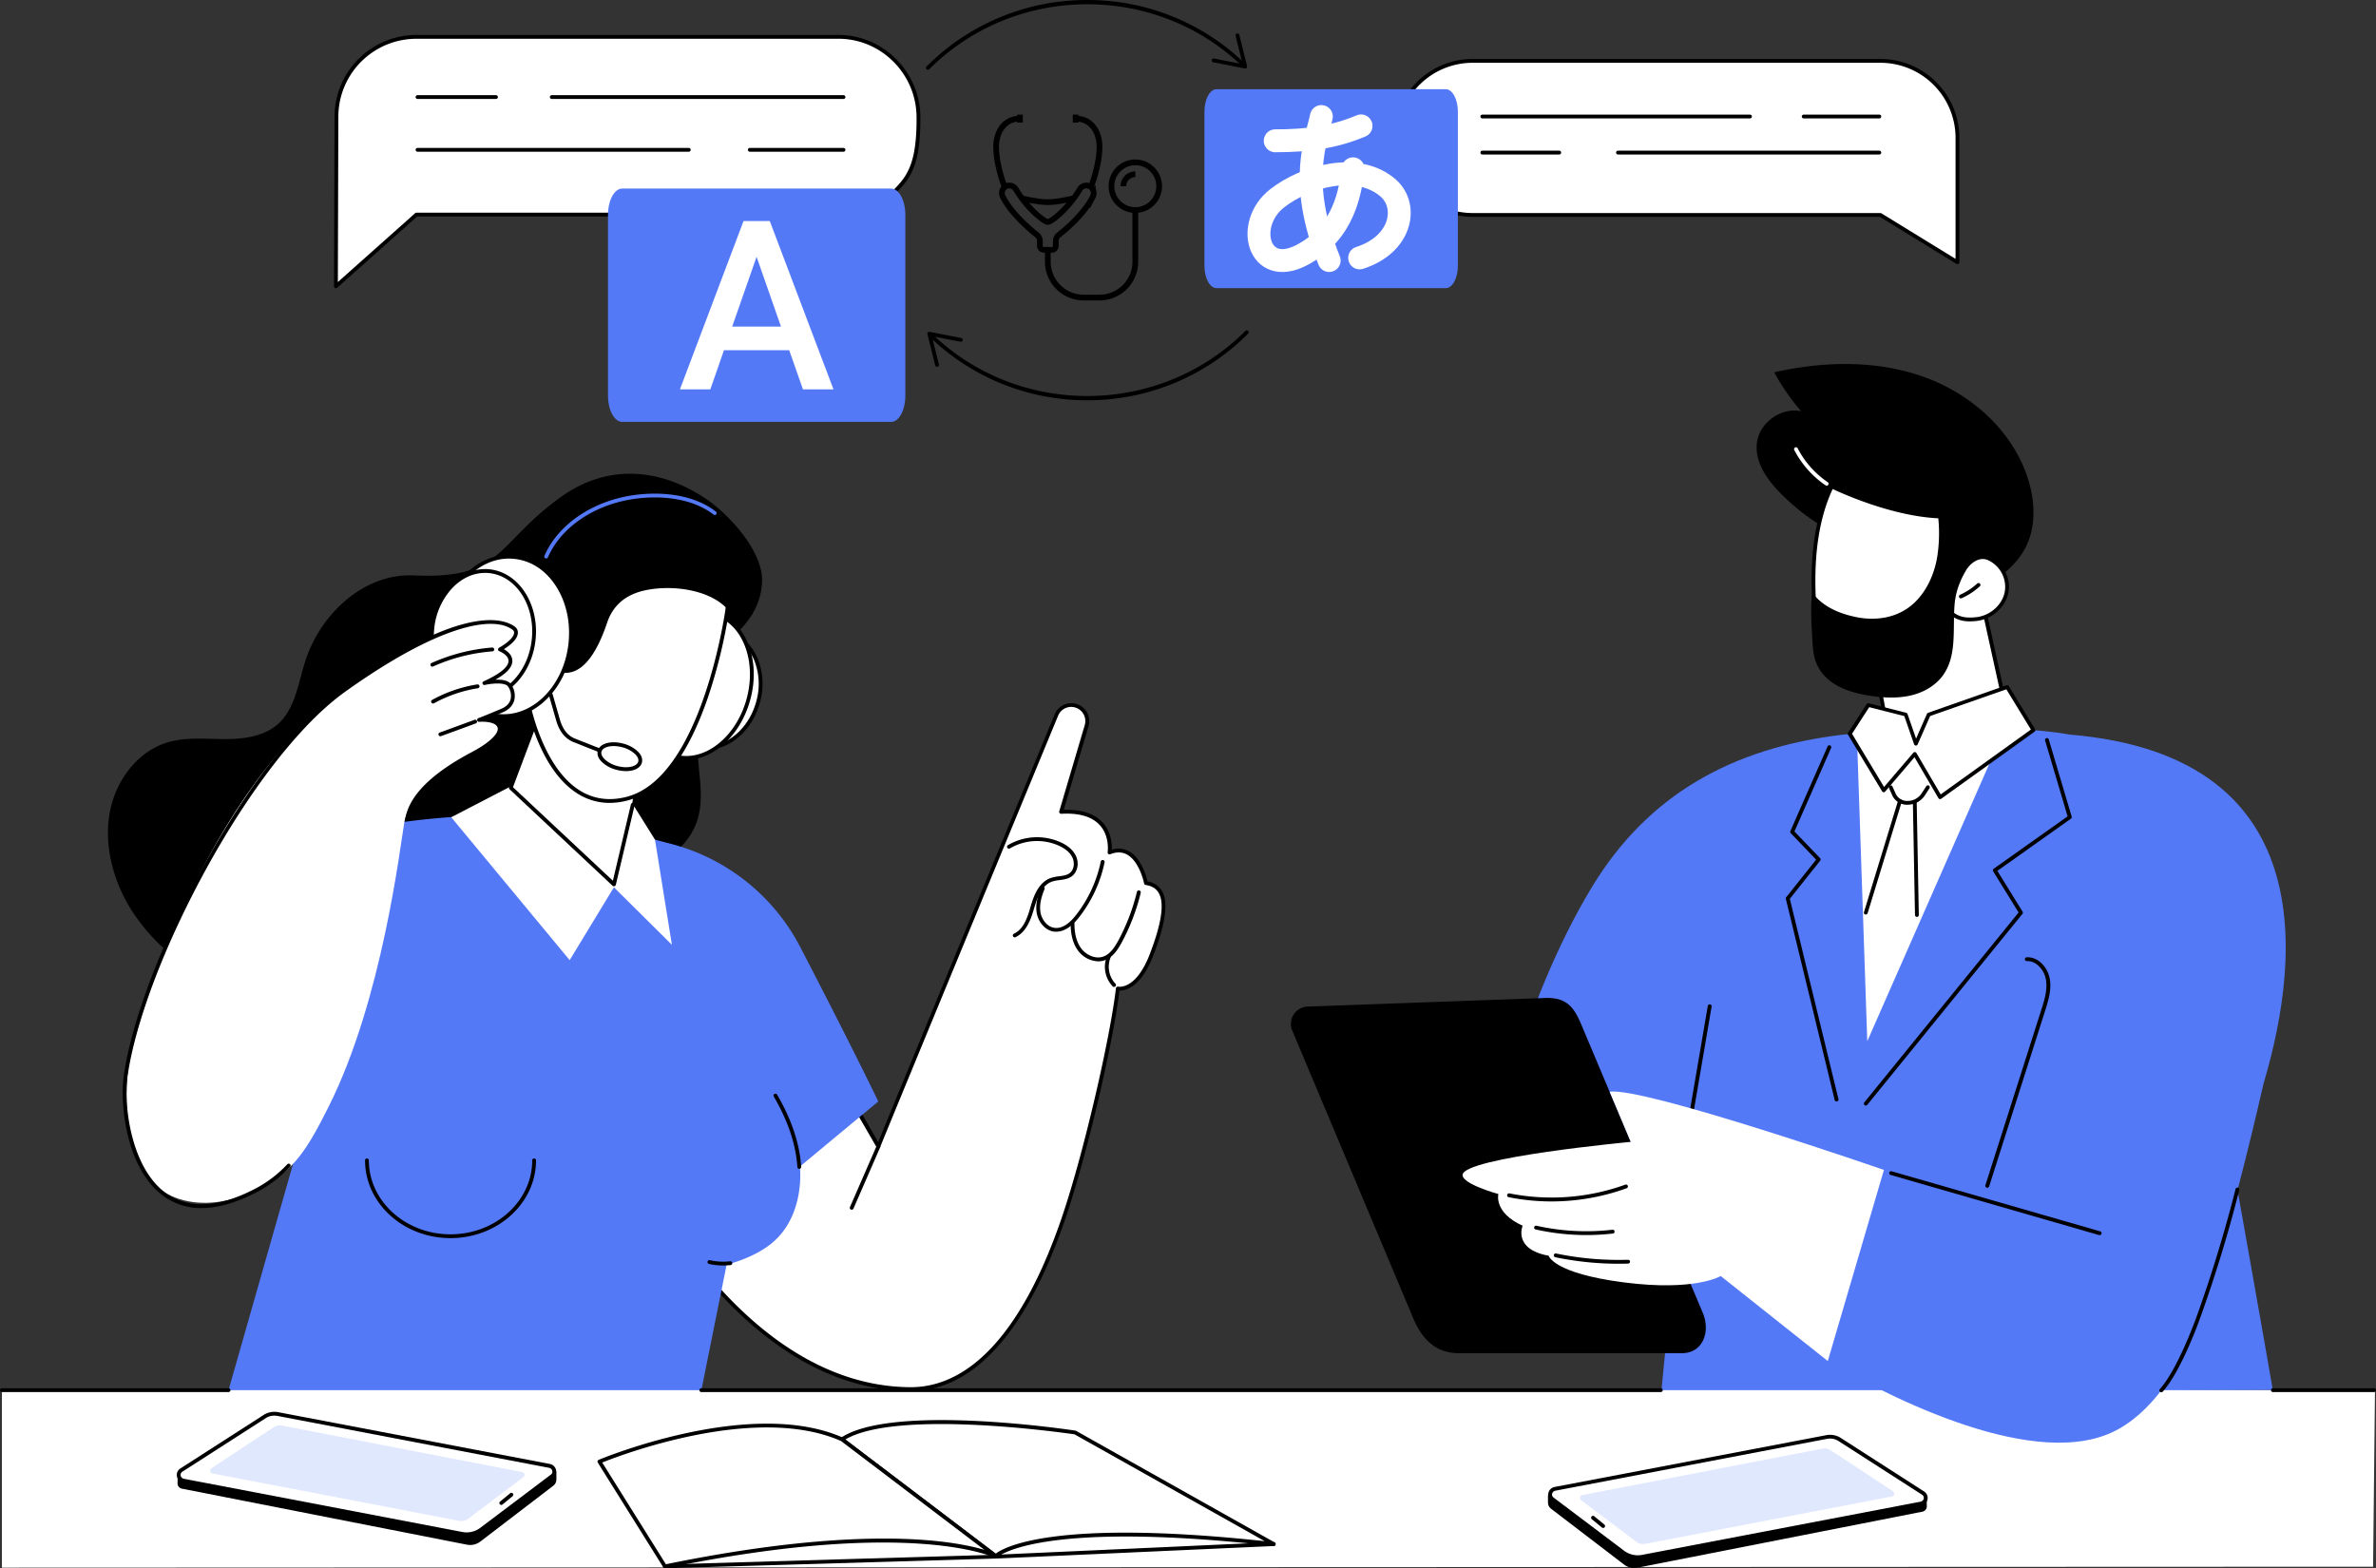
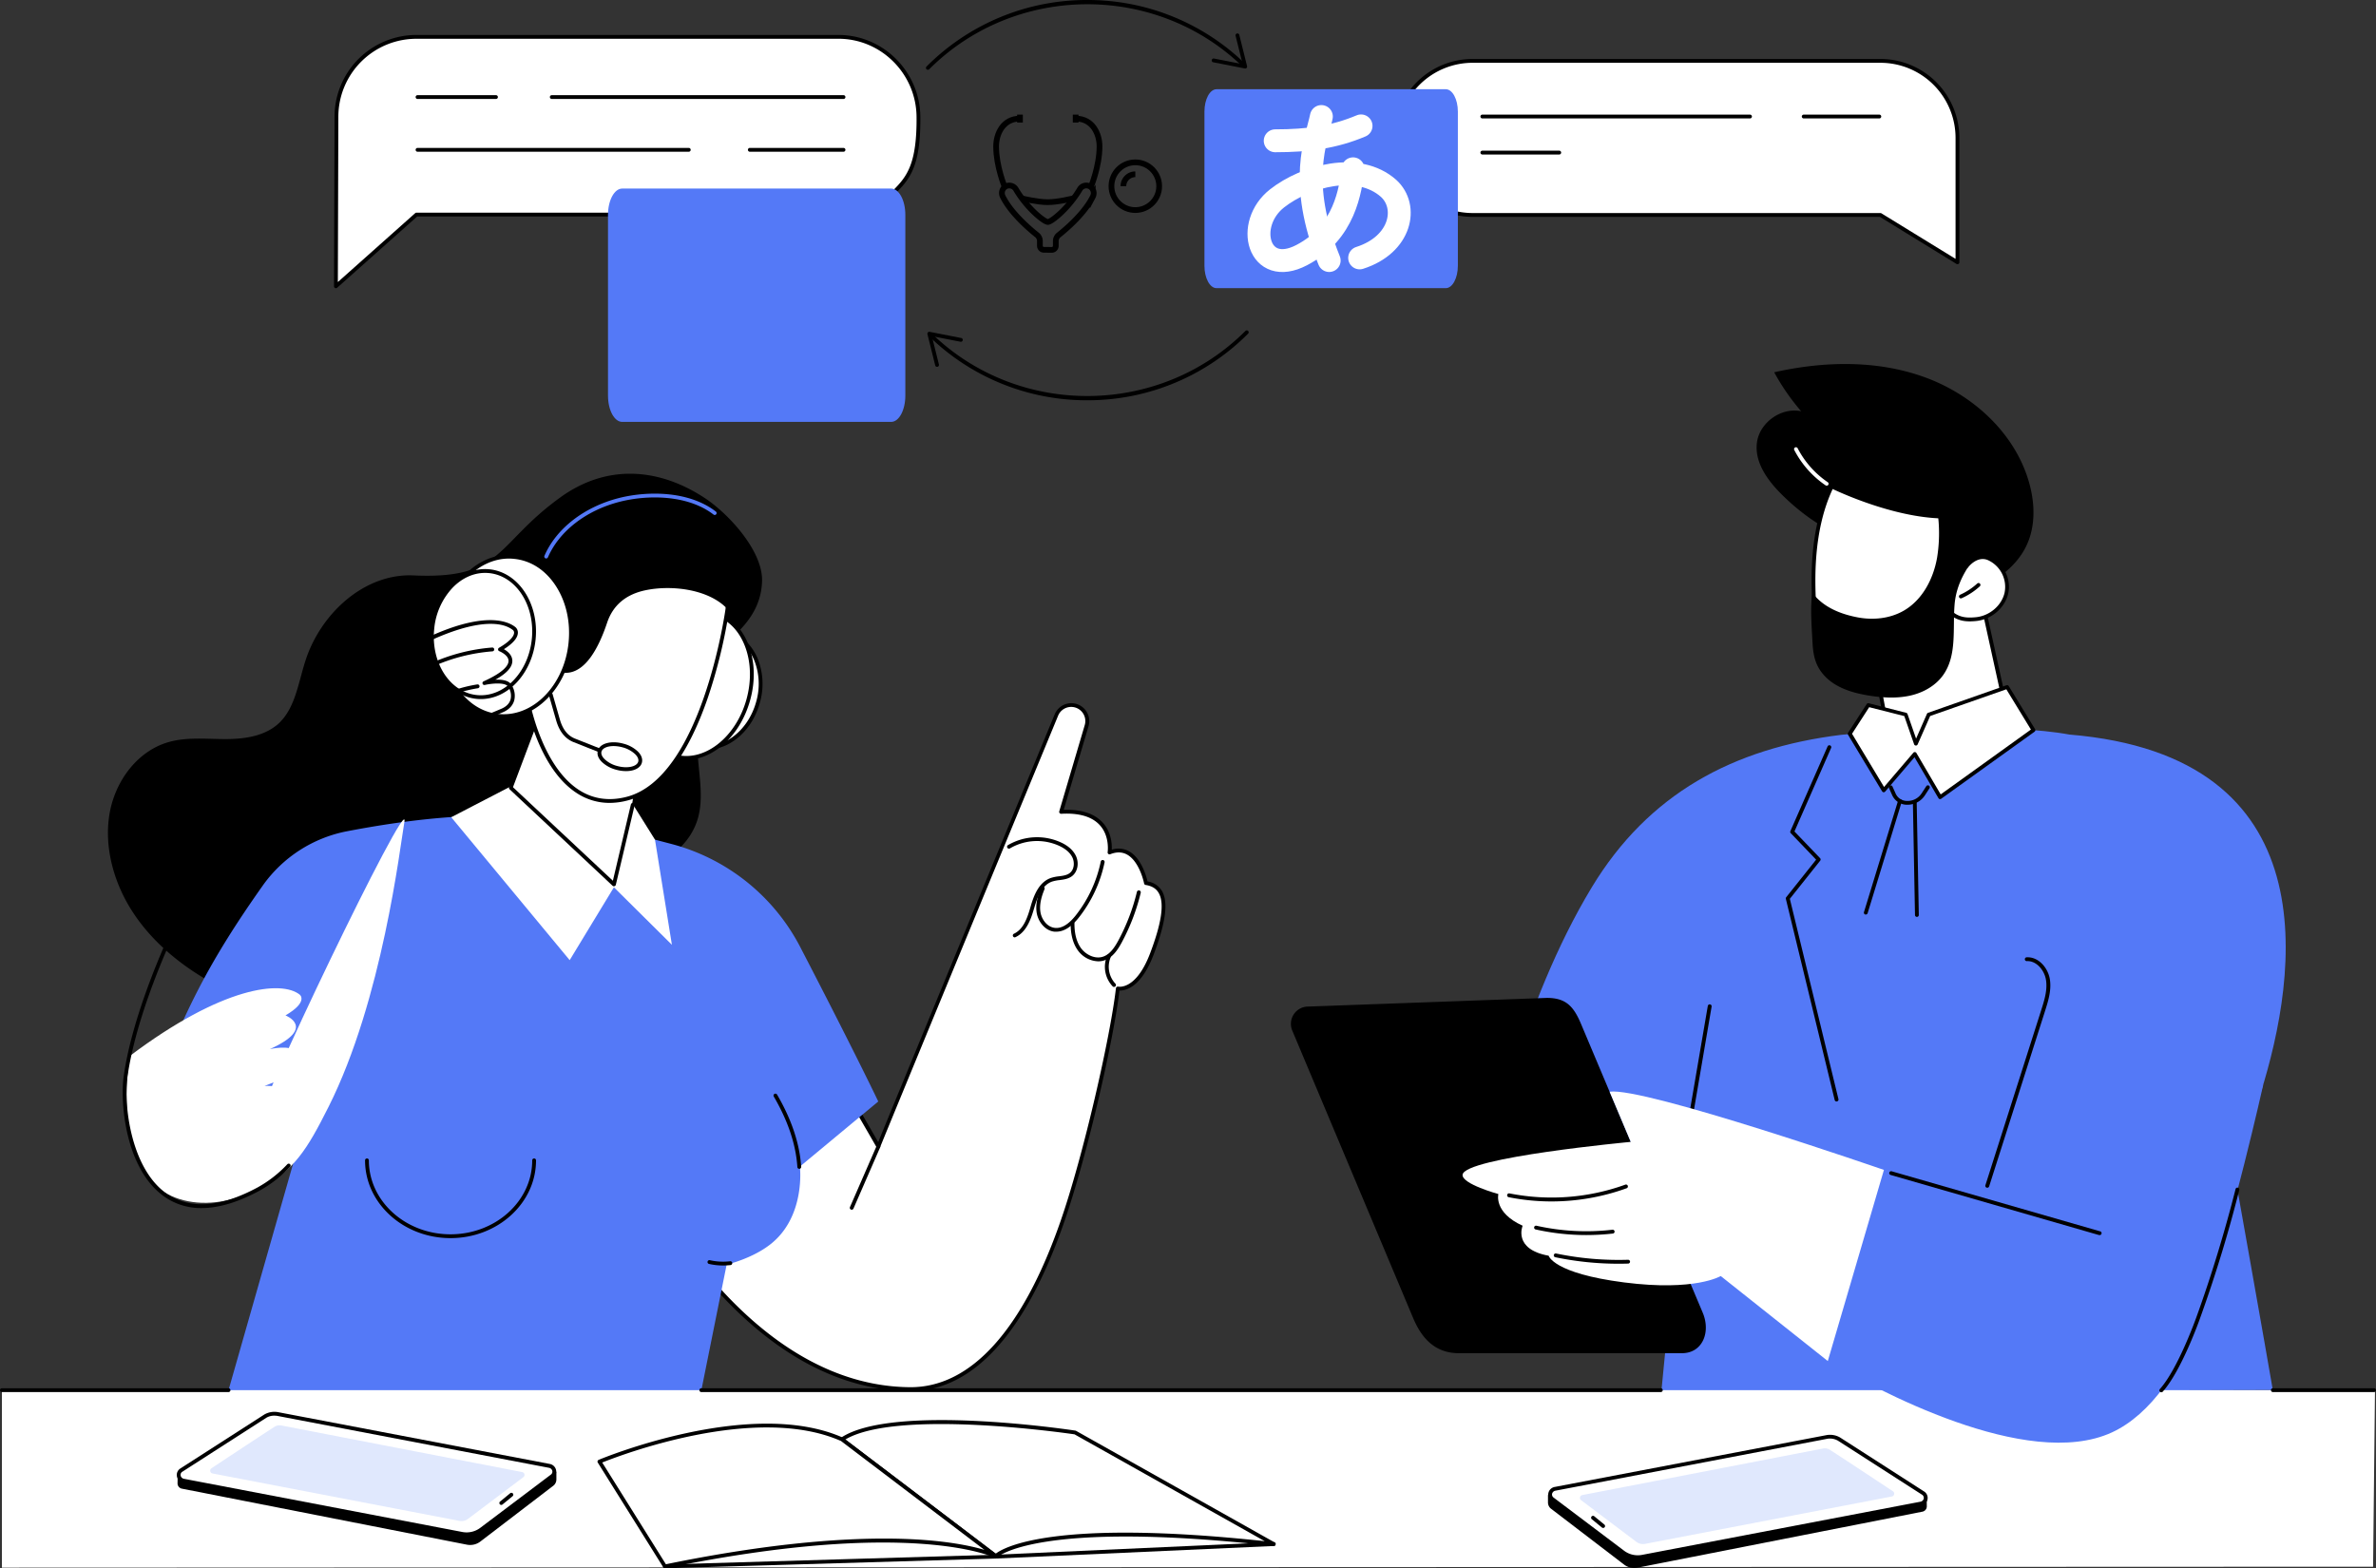
<svg xmlns="http://www.w3.org/2000/svg" viewBox="0 0 1245.56 822.23">
  <rect x="0" y="0" width="1245.56" height="822.23" fill="#333333" stroke="none" />
  <defs>
    <style>.cls-1{fill:#fff;}.cls-2{fill:#5479f7;}.cls-3{fill:#e0e8fd;}.cls-4,.cls-5{fill:none;}.cls-4{stroke:#fff;stroke-linecap:round;stroke-linejoin:round;stroke-width:12px;}.cls-5{stroke:#000;stroke-miterlimit:10;stroke-width:3px;}</style>
  </defs>
  <g id="图层_2" data-name="图层 2">
    <g id="Illustration">
      <g id="Translation_service" data-name="Translation service">
        <path class="cls-1" d="M732.24,72.3a40.39,40.39,0,0,1,40.4-40.38H985.75a40.41,40.41,0,0,1,40.4,40.38v65.21l-40.4-24.82H772.64a40.41,40.41,0,0,1-40.4-40.39Z" />
        <path d="M1026.15,138.5a1,1,0,0,1-.53-.14l-40.15-24.67H772.64a41.39,41.39,0,1,1,0-82.77H985.75a41.41,41.41,0,0,1,41.4,41.38v65.2a1,1,0,0,1-.52.88A1,1,0,0,1,1026.15,138.5ZM772.64,32.92a39.39,39.39,0,1,0,0,78.77H985.75a1.07,1.07,0,0,1,.52.14l38.88,23.89V72.3a39.4,39.4,0,0,0-39.4-39.38Z" />
        <path d="M985.19,62.09H945.55a1,1,0,0,1,0-2h39.64a1,1,0,0,1,0,2Z" />
        <path d="M917.4,62.09H777.08a1,1,0,0,1,0-2H917.4a1,1,0,0,1,0,2Z" />
-         <path d="M985.19,81h-137a1,1,0,0,1,0-2h137a1,1,0,0,1,0,2Z" />
        <path d="M817.39,81H777.08a1,1,0,0,1,0-2h40.31a1,1,0,0,1,0,2Z" />
        <path class="cls-2" d="M757.92,46.78c3.5,0,6.33,5.26,6.33,11.75v80.8c0,6.49-2.83,11.74-6.33,11.74H637.73c-3.5,0-6.33-5.25-6.33-11.74V58.53c0-6.49,2.83-11.75,6.33-11.75Z" />
        <path class="cls-1" d="M481.47,61.24a42.06,42.06,0,0,0-41.93-41.91H218.3a41.93,41.93,0,0,0-41.93,41.91l-.27,88.86,42.2-37.6H439.54a41.83,41.83,0,0,0,29.65-12.28C476.79,92.64,481.69,85.3,481.47,61.24Z" />
        <path d="M176.1,151.1a1,1,0,0,1-.41-.09,1,1,0,0,1-.59-.91l.27-88.86A42.92,42.92,0,0,1,218.3,18.33H439.54c23.46,0,42.72,19.24,42.93,42.9.23,25-5.06,32.2-12.57,39.7a42.7,42.7,0,0,1-30.36,12.57H218.69l-41.93,37.35A1,1,0,0,1,176.1,151.1ZM218.3,20.33a40.92,40.92,0,0,0-40.93,40.91l-.26,86.63,40.53-36.11a1,1,0,0,1,.66-.26H439.54a40.66,40.66,0,0,0,28.94-12c7.16-7.14,12.22-14.07,12-38.26-.2-22.57-18.57-40.92-40.93-40.92Z" />
        <path d="M260,51.89H218.89a1,1,0,0,1,0-2H260a1,1,0,0,1,0,2Z" />
        <path d="M442.19,51.89H289.26a1,1,0,0,1,0-2H442.19a1,1,0,0,1,0,2Z" />
        <path d="M361.07,79.55H218.89a1,1,0,0,1,0-2H361.07a1,1,0,0,1,0,2Z" />
        <path d="M442.19,79.55H393.08a1,1,0,0,1,0-2h49.11a1,1,0,0,1,0,2Z" />
        <path class="cls-2" d="M467.17,98.86c4.11,0,7.43,6.16,7.43,13.77v94.79c0,7.61-3.32,13.77-7.43,13.77h-141c-4.11,0-7.44-6.16-7.44-13.77V112.63c0-7.61,3.33-13.77,7.44-13.77Z" />
-         <path class="cls-1" d="M413.72,183.6H379.53l-7.16,20.55H356.43l33.34-88.25h13.77l33.4,88.25h-16Zm-29.89-12.36h25.59l-12.8-36.61Z" />
        <path d="M486.42,36.59a1,1,0,0,1-.71-.29,1,1,0,0,1,0-1.41A118.48,118.48,0,0,1,568.84,0H570a118.43,118.43,0,0,1,82.5,33.19,1,1,0,1,1-1.38,1.44c-45.64-43.84-119.2-43.09-164,1.67A1,1,0,0,1,486.42,36.59Z" />
        <path d="M635.24,31.48a1,1,0,0,1,1.18-.79l15,2.93-3.69-14.84a1,1,0,1,1,1.94-.49l4.07,16.38a1,1,0,0,1-.24.93,1,1,0,0,1-.92.29L636,32.65a1,1,0,0,1-.49-.25A1,1,0,0,1,635.24,31.48Z" />
        <path d="M569.94,209.86a118.45,118.45,0,0,1-82.5-33.19,1,1,0,1,1,1.39-1.44c45.64,43.84,119.2,43.09,164-1.67a1,1,0,1,1,1.41,1.41,118.44,118.44,0,0,1-83.12,34.88Z" />
        <path d="M504.68,178.38a1,1,0,0,1-1.17.79l-15-2.93,3.69,14.84a1,1,0,0,1-.72,1.22,1,1,0,0,1-1.22-.73l-4.07-16.37a1,1,0,0,1,.25-.93,1,1,0,0,1,.92-.3l16.55,3.24a1,1,0,0,1,.5.25A1,1,0,0,1,504.68,178.38Z" />
        <path d="M399.49,304.66c.47-15.85-17.67-35.45-30.15-43.63-24-15.75-51.17-17.85-75.47-.35-34.38,24.75-29.88,43.16-77.15,41-25-1.15-47.7,18.93-56.15,43.36-4,11.66-5.39,25.27-13.91,33.68-7.2,7.09-17.91,8.72-28,8.76S98.24,386.3,88.6,389c-16.38,4.54-28.36,20.37-31.24,38S59.9,463.62,70,478.81s24.37,26.89,39.77,35.67c21.31,12.14,46.42,19.1,68.93,12.34,33.73-10.14,53.51-47.77,86.59-59.81,22.19-8.08,47.51-3.53,70.1-10.43C349,452.41,362.11,443,366,428.49c2.74-10.19.6-21.26-.17-32a120.86,120.86,0,0,1,7.43-51.12C376.28,337.43,398.79,328.43,399.49,304.66Z" />
        <path class="cls-1" d="M556.94,640.46c-19.67,56.71-46.82,88.1-80,87.82-99.32-.84-154.07-137.59-154.07-137.59l88.46-74.27s47.79,82.06,49.13,84.67c3.4-8.58,93.35-226.33,93.35-226.33a8.41,8.41,0,0,1,15.81,5.66l-13.35,45.2c29-1.56,25.4,21.31,25.4,21.31,14.79-5.93,19,16.05,19,16.05,11.65,1.82,11.8,14.33,3.07,37.26-7.85,20.64-17.82,18-17.82,18C583.2,543,569.25,605,556.94,640.46Z" />
        <path d="M477.4,729.28H477c-51.72-.44-91.12-38-115.08-69.51A332.8,332.8,0,0,1,322,591.06a1,1,0,0,1,.28-1.13l88.46-74.28a1,1,0,0,1,.82-.22,1,1,0,0,1,.69.49c1.8,3.09,41.11,70.58,48.13,82.87,9.44-23.16,91.7-222.32,92.57-224.41a9.41,9.41,0,0,1,17.69,6.32l-13,43.86c9.32-.24,16.19,2,20.48,6.77,4.49,5,4.83,11.24,4.7,14.14a11.35,11.35,0,0,1,8.93.78c6.55,3.57,9.19,13.19,9.81,15.86a10.68,10.68,0,0,1,7.57,5c3.43,5.91,2,16.54-4.4,33.45-6.64,17.43-14.92,18.86-17.88,18.75-3.13,26.27-16.91,86.7-29,121.43l-.95-.32.95.32C537.8,698.69,510,729.28,477.4,729.28ZM324.09,591A332.77,332.77,0,0,0,363.5,658.6c23.68,31.09,62.58,68.25,113.47,68.68h.43c31.64,0,58.81-30.12,78.6-87.15,12-34.46,26.16-96.92,29-122a1,1,0,0,1,.43-.71,1,1,0,0,1,.82-.14c.08,0,9.25,2,16.63-17.39,6.12-16.08,7.61-26.46,4.54-31.73-1.34-2.31-3.58-3.68-6.83-4.19a1,1,0,0,1-.83-.8c0-.11-2.31-11.55-9-15.17-2.56-1.39-5.49-1.44-8.73-.15a1,1,0,0,1-1-.14,1,1,0,0,1-.37-.94c0-.08,1.22-8.27-4.08-14.12-4.08-4.51-10.9-6.54-20.28-6a1.05,1.05,0,0,1-.83-.38,1,1,0,0,1-.18-.91l13.35-45.19a7.41,7.41,0,0,0-13.93-5c-.89,2.17-90,217.84-93.34,226.31a1,1,0,0,1-1.82.09c-1.23-2.4-43-74.12-48.51-83.6Z" />
        <path d="M531.93,491.44a1,1,0,0,1-.42-1.9c4.91-2.27,7-8,8.77-14.23s4.5-12.84,10.56-15a21.18,21.18,0,0,1,4.34-.89c2.14-.28,4.16-.55,5.67-1.75,2.39-1.89,2.54-5.65,1.3-8.18s-3.63-4.56-7.15-6.15a28.06,28.06,0,0,0-25.48,1.4,1,1,0,1,1-1-1.72,30.09,30.09,0,0,1,27.32-1.5c4,1.78,6.7,4.17,8.12,7.09,1.85,3.77,1,8.34-1.85,10.63-1.94,1.54-4.34,1.86-6.65,2.17a19.78,19.78,0,0,0-3.94.78c-5.21,1.83-7.62,7.92-9.3,13.64-1.48,5-3.71,12.64-9.85,15.48A1.06,1.06,0,0,1,531.93,491.44Z" />
        <path d="M553.77,488.46a8.71,8.71,0,0,1-1,0c-5.06-.56-8.5-5.32-9.28-9.74-.88-5,.85-10,2.23-13.34a1,1,0,1,1,1.85.77c-1.28,3.11-2.9,7.77-2.11,12.23.65,3.68,3.44,7.64,7.53,8.09,3.54.4,7.27-1.86,11.06-6.7a67.78,67.78,0,0,0,13-28.07,1,1,0,0,1,2,.4A69.64,69.64,0,0,1,565.6,481C561.69,485.94,557.72,488.46,553.77,488.46Z" />
        <path d="M575.67,504a13.75,13.75,0,0,1-10.59-5.69c-2.59-3.57-3.88-8.42-3.82-14.42a1,1,0,0,1,1-1h0a1,1,0,0,1,1,1c-.06,5.56,1.1,10,3.44,13.22s7.17,5.93,11.57,4.44c3.7-1.25,6.12-5,8-8.48A106.36,106.36,0,0,0,596,467.6a1,1,0,0,1,2,.47,108.36,108.36,0,0,1-9.94,26c-2.07,3.83-4.76,7.95-9.12,9.43A10.18,10.18,0,0,1,575.67,504Z" />
        <path d="M584,517.42a1,1,0,0,1-.72-.3,14.89,14.89,0,0,1-2.8-16.23,1,1,0,0,1,1.82.83,13,13,0,0,0,2.42,14,1,1,0,0,1-.72,1.7Z" />
        <path d="M446.49,634.23a1,1,0,0,1-.4-.08,1,1,0,0,1-.51-1.32l14-32.14a1,1,0,0,1,1.31-.52,1,1,0,0,1,.52,1.32l-14,32.14A1,1,0,0,1,446.49,634.23Z" />
        <path class="cls-2" d="M419.33,611.6l41.08-34.11s-11.72-24.72-40.86-80.9a106.72,106.72,0,0,0-67.61-54.13c-48.26-12.67-87.26-22.5-169.83-6.69a70.49,70.49,0,0,0-44.4,28.56c-28,39.65-46.35,72.78-64.08,131.58l80.58,12.24L116,742.14H365L380.93,663s13.62-3.1,23.39-11C422.44,637.34,419.33,611.6,419.33,611.6Z" />
        <path d="M379,663.47a32.56,32.56,0,0,1-7.33-.83,1,1,0,0,1,.46-1.95,31.11,31.11,0,0,0,10.62.56,1,1,0,1,1,.23,2A35.68,35.68,0,0,1,379,663.47Z" />
        <path d="M419,612.78a1,1,0,0,1-1-.94c-.76-11.78-4.93-24.23-12.39-37a1,1,0,0,1,1.73-1c7.61,13,11.87,25.79,12.66,37.88a1,1,0,0,1-.94,1.07Z" />
        <path d="M236.17,649.12c-24.7,0-44.8-18.29-44.8-40.77a1,1,0,0,1,2,0c0,21.38,19.2,38.77,42.8,38.77S279,629.73,279,608.35a1,1,0,0,1,2,0C281,630.83,260.87,649.12,236.17,649.12Z" />
        <path class="cls-1" d="M287.69,362.85l-27.49,73s41.21,37.49,49.59,32.14c5.19-3.31,14.51-3.17,14.51-3.17L332,417.71Z" />
        <polygon class="cls-1" points="267.79 412.26 323.71 456.76 332.05 422.14 343.36 440.22 352.23 495.34 321.83 465.19 298.64 503.39 236.55 428.46 267.79 412.26" />
        <path d="M321.83,464.66a1,1,0,0,1-.69-.27l-54-50.59a1,1,0,1,1,1.37-1.46l52.78,49.41,9.44-40a1,1,0,0,1,1.95.46l-9.84,41.65a1,1,0,0,1-.68.73A1.55,1.55,0,0,1,321.83,464.66Z" />
        <ellipse class="cls-1" cx="373.46" cy="361.68" rx="30.74" ry="24.79" transform="translate(-74.3 625.87) rotate(-74.62)" />
        <path d="M370.67,393a21.32,21.32,0,0,1-5.63-.76c-6.68-1.84-12.07-6.77-15.16-13.89a35.57,35.57,0,0,1-1.29-23.55c4.64-16.87,19.58-27.54,33.28-23.77,6.68,1.84,12.07,6.78,15.17,13.9a35.54,35.54,0,0,1,1.28,23.54C394.32,383.1,382.62,393,370.67,393Zm5.56-60.73c-11.07,0-22,9.36-25.71,23.06a33.54,33.54,0,0,0,1.19,22.22c2.85,6.56,7.77,11.09,13.86,12.76,12.66,3.48,26.48-6.55,30.83-22.37a33.64,33.64,0,0,0-1.19-22.21c-2.86-6.56-7.78-11.09-13.87-12.77A19.47,19.47,0,0,0,376.23,332.31Zm-26.68,22.8h0Z" />
        <ellipse class="cls-1" cx="364.03" cy="359.09" rx="38.85" ry="29.29" transform="translate(-78.72 614.88) rotate(-74.63)" />
        <path d="M359.74,398.36a23.47,23.47,0,0,1-6.28-.85c-7.85-2.16-14.11-8.21-17.61-17.05s-3.84-19.19-1-29.4,8.46-19,15.91-24.75,16-7.81,23.86-5.65,14.11,8.22,17.62,17.06,3.83,19.18,1,29.39-8.46,19-15.91,24.75C371.76,396.14,365.69,398.36,359.74,398.36Zm8.59-76.54c-5.52,0-11.18,2.07-16.38,6.08-7.11,5.48-12.5,13.89-15.2,23.69s-2.35,19.79,1,28.13,9.05,13.88,16.28,15.87,15.09.1,22.11-5.32,12.51-13.89,15.2-23.69,2.36-19.78-.95-28.13-9.06-13.87-16.29-15.86A21.44,21.44,0,0,0,368.33,321.82Zm-32.54,29.5h0Z" />
        <path class="cls-1" d="M381.36,317.89c-10-10-29.26-12.31-43.11-9.43-8.82,1.83-17.23,6.67-20.91,17.64-12.93,38.47-29,22.22-29,22.22s-3.24-35-24.09-19.63c-14.34,10.6-10,27.77-2.13,35.5,5.9,5.78,14.63,3.7,14.63,3.7s10.94,61.11,51.8,50.9,52.85-99.62,52.85-99.62Z" />
        <path d="M319.6,420.94a31.17,31.17,0,0,1-17.23-5.13c-18.55-12-25.27-40.94-26.45-46.76-2.59.38-9.47.82-14.54-4.14a26.46,26.46,0,0,1-7.54-20c.47-6.78,3.85-12.68,9.78-17.06,5.4-4,10.2-5.08,14.29-3.25,8.85,4,11,20.39,11.34,23.21,1,.85,4.77,3.76,9.55,2.63,6.6-1.55,12.68-10.09,17.59-24.69,3.31-9.84,10.59-16,21.65-18.3,14.1-2.93,33.74-.53,44,9.7a1,1,0,0,1,.29.71v1.28a.57.57,0,0,1,0,.13,274,274,0,0,1-11.14,46.18c-10.87,31.7-25.16,50-42.45,54.28A37.57,37.57,0,0,1,319.6,420.94Zm-42.89-54.05a1,1,0,0,1,.55.16,1,1,0,0,1,.44.66c.06.34,6.26,33.8,25.76,46.42,7.31,4.74,15.66,6,24.81,3.69,39.3-9.81,51.7-95.9,52.09-98.72v-.79c-9.86-9.49-28.48-11.66-41.91-8.87-10.32,2.14-17.1,7.86-20.17,17-5.21,15.53-11.62,24.27-19,26-6.66,1.55-11.44-3.19-11.64-3.39a1,1,0,0,1-.29-.61c0-.19-1.78-18.19-10.21-22-3.38-1.51-7.51-.49-12.28,3-5.45,4-8.55,9.41-9,15.59a24.43,24.43,0,0,0,6.95,18.4c5.42,5.31,13.62,3.45,13.7,3.43A.9.9,0,0,1,276.71,366.89Z" />
        <path d="M279.09,361.93a1,1,0,0,1-1-.93,26.11,26.11,0,0,0-8.28-17.1,1,1,0,1,1,1.35-1.47,28.14,28.14,0,0,1,8.93,18.42,1,1,0,0,1-.93,1.07Z" />
        <ellipse class="cls-1" cx="265.43" cy="333.65" rx="41.88" ry="33.77" transform="translate(-92.83 564.79) rotate(-84.33)" />
        <path d="M264,376.46c-.93,0-1.87,0-2.82-.14-9.28-.92-17.55-6.25-23.29-15s-8.2-19.74-7.07-31.09c2.34-23.53,19.77-41.13,38.84-39.23,9.28.92,17.56,6.25,23.29,15s8.2,19.73,7.08,31.09C297.81,359.45,282,376.46,264,376.46Zm2.84-83.61c-16.93,0-31.91,16.23-34,37.56-1.08,10.91,1.31,21.49,6.76,29.8s13.14,13.26,21.81,14.12c18,1.78,34.43-15,36.65-37.44,1.09-10.9-1.31-21.48-6.75-29.8S278.14,293.84,269.47,293A25.68,25.68,0,0,0,266.85,292.85Z" />
        <ellipse class="cls-1" cx="253.2" cy="332.44" rx="33.13" ry="26.72" transform="translate(-102.64 551.53) rotate(-84.33)" />
        <path d="M252.08,366.51a21.18,21.18,0,0,1-2.25-.11c-15.21-1.51-26.07-18-24.21-36.7A38.32,38.32,0,0,1,236,306.56c5.85-5.95,13.16-8.83,20.57-8.09,15.21,1.51,26.07,18,24.21,36.71C279,353,266.39,366.51,252.08,366.51Zm2.23-66.15c-6.08,0-12,2.65-16.88,7.6a36.3,36.3,0,0,0-9.82,21.94c-1.75,17.63,8.3,33.11,22.42,34.51s27-11.8,28.77-29.43-8.31-33.11-22.42-34.52C255.69,300.4,255,300.36,254.31,300.36Zm25.48,34.72h0Z" />
        <path class="cls-2" d="M286.32,292.79a1.14,1.14,0,0,1-.4-.08,1,1,0,0,1-.51-1.32c6.18-14.25,20.7-25.55,38.85-30.23,14.49-3.73,36.55-4.12,51.07,7.08a1,1,0,0,1-1.22,1.58c-13.95-10.76-35.3-10.34-49.35-6.72-17.55,4.52-31.58,15.4-37.52,29.09A1,1,0,0,1,286.32,292.79Z" />
        <path d="M328.57,400.06a1,1,0,0,1-.37-.07L300.73,389.1c-4.44-1.76-7.53-5.61-9.19-11.45l-3.81-13.29a1,1,0,1,1,1.92-.56l3.81,13.3c1.5,5.28,4.12,8.6,8,10.14l27.47,10.89a1,1,0,0,1-.37,1.93Z" />
        <path class="cls-1" d="M335.51,399.62c-.89,3.25-6.35,4.58-12.2,3s-9.85-5.55-9-8.8,6.36-4.58,12.2-3S336.41,396.37,335.51,399.62Z" />
        <path d="M328.18,404.28a19.44,19.44,0,0,1-5.13-.72,17.19,17.19,0,0,1-7.44-4c-2-1.93-2.75-4-2.22-6,1.06-3.84,7-5.45,13.43-3.67a17.19,17.19,0,0,1,7.44,4c2,1.92,2.75,4.05,2.22,6C335.71,402.67,332.4,404.28,328.18,404.28Zm-6.5-13.13c-3.27,0-5.85,1.07-6.36,2.92-.33,1.2.27,2.64,1.69,4a15.1,15.1,0,0,0,6.57,3.53c5.21,1.43,10.23.39,11-2.27.33-1.21-.27-2.64-1.69-4a15.37,15.37,0,0,0-6.57-3.53A17.87,17.87,0,0,0,321.68,391.15Zm13.83,8.47h0Z" />
-         <path class="cls-1" d="M68.09,553.6S99.72,422.52,180.53,361.68c48.5-36.53,79.62-39.82,89.12-32.06,0,0,4.55,3.75-7.56,10.81,0,0,16.72,6.45-8.18,17.68,0,0,10.7-2.41,13.21,1.21s3.26,10.13-4,13.2-12,4.92-12,4.92,9-.74,10.6,3.41-5.32,9.58-12.32,13.45S215.14,413,212,430.88c-2.28,13.08-11.5,93.2-39.8,149.48-11.12,22.1-18.11,33.75-36.67,43-30.8,15.41-57.94,4.94-65.17-18.71C62.91,580.24,68.09,553.6,68.09,553.6Z" />
+         <path class="cls-1" d="M68.09,553.6c48.5-36.53,79.62-39.82,89.12-32.06,0,0,4.55,3.75-7.56,10.81,0,0,16.72,6.45-8.18,17.68,0,0,10.7-2.41,13.21,1.21s3.26,10.13-4,13.2-12,4.92-12,4.92,9-.74,10.6,3.41-5.32,9.58-12.32,13.45S215.14,413,212,430.88c-2.28,13.08-11.5,93.2-39.8,149.48-11.12,22.1-18.11,33.75-36.67,43-30.8,15.41-57.94,4.94-65.17-18.71C62.91,580.24,68.09,553.6,68.09,553.6Z" />
        <path d="M226.64,349.51a1,1,0,0,1-.91-.59,1,1,0,0,1,.5-1.32A96.28,96.28,0,0,1,258,339.49a1,1,0,0,1,.17,2,93.9,93.9,0,0,0-31.16,7.94A1,1,0,0,1,226.64,349.51Z" />
        <path d="M227,368.82a1,1,0,0,1-.48-1.87,72.46,72.46,0,0,1,23.68-8.12,1,1,0,0,1,.32,2,70.21,70.21,0,0,0-23,7.89A1.07,1.07,0,0,1,227,368.82Z" />
        <path d="M230.86,386a1,1,0,0,1-.34-1.94l18.16-6.65a1,1,0,1,1,.69,1.87l-18.17,6.66A1,1,0,0,1,230.86,386Z" />
        <path d="M105.66,633.36a33.18,33.18,0,0,1-19.34-5.88C65.74,613.2,62.93,578.3,64.81,564.57c8-58.81,65.33-168.16,115.13-203.71,64.15-45.77,85.36-36.08,90.34-32a3.82,3.82,0,0,1,1.19,3.16c-.21,2.59-2.67,5.39-7.31,8.34,1.79,1,4.34,3,4.42,6,.09,3.3-2.83,6.6-8.9,10,3.21-.14,6.78.27,8.26,2.41a10.38,10.38,0,0,1,1.61,8.52c-.54,1.88-2,4.48-6,6.17-3,1.27-5.56,2.33-7.56,3.14,2.7.38,5.68,1.38,6.67,3.9,2.22,5.69-8.19,12.17-12.77,14.69l-1.36.74c-8.51,4.62-31.11,16.89-34,33.3a1,1,0,0,1-1.16.81,1,1,0,0,1-.81-1.15c3-17.37,26.24-30,35-34.71l1.35-.74c8.32-4.58,13-9.38,11.87-12.21s-7.28-3-9.58-2.78a1,1,0,0,1-1.05-.77,1,1,0,0,1,.61-1.16c.05,0,4.86-1.86,12-4.9,2.63-1.11,4.27-2.76,4.88-4.88a8.37,8.37,0,0,0-1.33-6.83c-1.55-2.23-8.29-1.68-12.17-.8a1,1,0,0,1-1.17-.66,1,1,0,0,1,.54-1.23c10.92-4.93,13.14-8.6,13.08-10.81-.08-3.1-4.8-5-4.85-5a1,1,0,0,1-.14-1.79c6.57-3.83,7.76-6.45,7.88-7.67a1.84,1.84,0,0,0-.48-1.53c-9.65-7.88-37.83-3.6-87.88,32.12C131.66,397.78,74.79,506.4,66.79,564.85c-2,14.85,1.94,48,20.67,61,12,8.33,28.05,7.22,47.62-3.33a63.37,63.37,0,0,0,15.56-12.15,1,1,0,0,1,1.42,0,1,1,0,0,1,0,1.41A65.91,65.91,0,0,1,136,624.28C124.78,630.33,114.63,633.36,105.66,633.36Z" />
        <path class="cls-1" d="M974.82,384.46l15-1.63L980,332s11.92-59.81,60-13.17l15.27,66.53,14.13,1.78s-5.73,32.45-46,32.37C989,419.41,974.22,407.85,974.82,384.46Z" />
        <path d="M1063,387.89h-.13l-8.39-1.15a1,1,0,0,1-.84-.78L1039,319.32c-14.32-14.16-26.75-19.79-36.93-16.72C987,307.16,981.49,329.71,981,332l9.35,50.32a1,1,0,0,1-.19.78,1,1,0,0,1-.7.4l-8.85.86a1,1,0,0,1-1.09-.9,1,1,0,0,1,.89-1.09l7.77-.76L979,332.16a1.21,1.21,0,0,1,0-.38c.22-1.06,5.54-26,22.51-31.09,11-3.31,24.15,2.55,39.13,17.41a1,1,0,0,1,.27.5l14.6,66.24,7.7,1.06a1,1,0,0,1-.14,2Z" />
        <path d="M933.3,258.5c-7.08-7.17-13.57-16.46-12.27-26.45,1.38-10.55,12.77-18.63,23.18-16.46a115.67,115.67,0,0,1-14.13-20.41c26.2-5.89,54.19-6.51,79.38,2.77s47.13,29.49,54.33,55.35c3,10.76,3.33,22.67-1.47,32.76-5,10.59-15.09,18-25.72,23-13.83,6.46-29.89,9.48-44.5,5.06a41.16,41.16,0,0,1-23.81-18.87,32.8,32.8,0,0,1-3-7.27c-.51-1.83-.24-5.44-1.27-6.93-1.23-1.78-5.22-3-7.09-4.11q-4-2.37-7.8-5A116.81,116.81,0,0,1,933.3,258.5Z" />
        <path class="cls-1" d="M957.59,254.63a1,1,0,0,1-.56-.17A50.52,50.52,0,0,1,940.64,236a1,1,0,1,1,1.77-.92,48.54,48.54,0,0,0,15.75,17.74,1,1,0,0,1,.26,1.39A1,1,0,0,1,957.59,254.63Z" />
        <path class="cls-1" d="M960.25,255s34.92,17.37,63.55,15.69a44.24,44.24,0,0,1,7.08,26.18s5.1-6.84,11.52-4.23a16.39,16.39,0,0,1,9.44,18.29c-1.66,7.3-8.54,12.92-16,13.62-4.21.4-8.15.34-12.16-2.53-5.88,7.43-11.63,36.18-48.74,28.57C952.18,346,951.72,333,951,317.1S949.75,276.77,960.25,255Z" />
        <path d="M986.66,352.91a59.19,59.19,0,0,1-11.91-1.3c-23.41-4.81-24-18.44-24.73-34.23v-.24c-.57-12.83-1.76-39.54,9.34-62.53a1.06,1.06,0,0,1,.58-.52,1,1,0,0,1,.77.06c.35.17,35,17.22,63,15.58a1,1,0,0,1,.91.47,45.55,45.55,0,0,1,7.27,24.14c2.51-2.24,6.53-4.34,10.85-2.59,7.3,3,11.81,11.69,10,19.44-1.73,7.59-8.82,13.64-16.88,14.4-3.62.34-7.81.47-12-2.16a51.58,51.58,0,0,0-2.74,4.93C1016.25,337.88,1008.47,352.91,986.66,352.91Zm-25.93-96.53c-10.43,22.33-9.28,48.17-8.72,60.67v.25c.7,15.56,1.24,27.86,23.13,32.35,29.61,6.08,38.78-11.63,44.26-22.21a39.7,39.7,0,0,1,3.5-6,1,1,0,0,1,1.36-.19c3.53,2.52,7,2.77,11.49,2.35,7.21-.68,13.57-6.09,15.1-12.85a15.41,15.41,0,0,0-8.84-17.14c-5.61-2.28-10.15,3.65-10.34,3.9a1,1,0,0,1-1.13.34,1,1,0,0,1-.67-1,43,43,0,0,0-6.61-25.11C997.39,273.05,966.42,259.06,960.73,256.38Z" />
        <path d="M1027.94,313.72a1,1,0,0,1-.91-.59,1,1,0,0,1,.51-1.32,33.91,33.91,0,0,0,8.94-5.85,1,1,0,1,1,1.34,1.48,35.35,35.35,0,0,1-9.47,6.19A1,1,0,0,1,1027.94,313.72Z" />
        <path d="M973.77,323.66c8.2,1.56,17,.67,24.25-3.51,9.77-5.65,15.49-16.64,17.45-27.75a80,80,0,0,0,.85-18.1c-.2-3.8-1.68-10.37,2.08-13.17,6.74-5,22.53,16,26,20.79-9.71,10.13-18.53,20.86-19.74,34.84-1.09,12.63,1.37,26.6-5.89,37-4.08,5.85-10.77,9.52-17.73,11s-14.22,1.05-21.26-.08c-8.7-1.4-17.73-4.11-23.6-10.67-4.72-5.27-5.71-10.77-6.06-17.84s-1.28-18.38,0-25.35C956.08,318.74,965.58,322.09,973.77,323.66Z" />
        <path class="cls-2" d="M834.52,465.08c29.62-48.89,74-72.87,130.77-79.83,0,0,8.47-.83,21.3-1.67,5.37-.36,11.16,8.71,17.76,8.41s14-10,21.2-10.1c20.85-.37,43,.23,59.26,3.22C1221.18,396.4,1205,509.84,1185,573.36c-3.76,11.93-8.32,26.17-13.64,41.54,0,0,17.11,96.08,20.11,113.86l-70,.2c-32.58,2.85-155.76,2.15-186,1l-64.52-.7c2.7-26.2,7.89-84.65,7.89-84.65L781.1,605.72S796.92,527.14,834.52,465.08Z" />
        <path d="M883.09,605.56h-.17a1,1,0,0,1-.82-1.15l13.17-77a1,1,0,1,1,2,.34l-13.17,77A1,1,0,0,1,883.09,605.56Z" />
-         <polygon class="cls-1" points="1049.98 384.27 978.87 545.89 973.4 384.29 999.17 395.3 1049.98 384.27" />
        <path d="M1000.05,421.9l-.82,0a8.54,8.54,0,0,1-7.3-5l-1.69-3.79a1,1,0,0,1,1.82-.82l1.7,3.8a6.49,6.49,0,0,0,5.63,3.81,8.8,8.8,0,0,0,8-4l2.42-3.71a1,1,0,0,1,1.38-.3,1,1,0,0,1,.29,1.39l-2.41,3.71A10.81,10.81,0,0,1,1000.05,421.9Z" />
        <path d="M1004.89,480.71a1,1,0,0,1-1-1l-1.1-58.81a1,1,0,0,1,1-1,1,1,0,0,1,1,1l1.1,58.81a1,1,0,0,1-1,1Z" />
        <path d="M978.1,479.46a.92.92,0,0,1-.29,0,1,1,0,0,1-.67-1.25l17.92-58.55a1,1,0,0,1,1.91.59l-17.92,58.55A1,1,0,0,1,978.1,479.46Z" />
        <polygon class="cls-1" points="1066 382.8 1052.2 360.21 1011.1 374.64 1004.37 389.94 999.04 374.64 979.43 369.68 969.66 384.73 987.49 414.37 1003.78 395.3 1017.05 417.94 1066 382.8" />
        <path d="M1017.05,418.94a.75.75,0,0,1-.21,0,1,1,0,0,1-.65-.47L1003.63,397l-15.38,18a1,1,0,0,1-.84.35,1,1,0,0,1-.77-.49L968.8,385.24a1,1,0,0,1,0-1.06l9.77-15.05a1,1,0,0,1,1.08-.42l19.62,5a1,1,0,0,1,.7.64l4.49,12.9,5.7-13a1,1,0,0,1,.59-.54l41.1-14.43a1,1,0,0,1,1.19.42l13.79,22.58a1,1,0,0,1-.27,1.34l-48.95,35.15A1,1,0,0,1,1017.05,418.94Zm-13.27-24.64h.09a1,1,0,0,1,.77.49l12.72,21.7,47.3-34-12.89-21.11-39.93,14-6.56,14.9a1,1,0,0,1-.95.59,1,1,0,0,1-.91-.67l-5.14-14.78-18.4-4.66-9,13.93,16.79,27.91,15.39-18A1,1,0,0,1,1003.78,394.3Z" />
-         <path d="M978.1,579.6a1,1,0,0,1-.78-1.64l80.88-99.57-13.33-21.59a1,1,0,0,1,.27-1.34L1083.89,428l-11.79-39.75a1,1,0,1,1,1.92-.57l12,40.44a1,1,0,0,1-.38,1.09l-38.57,27.36,13.22,21.4a1,1,0,0,1-.08,1.16L978.88,579.23A1,1,0,0,1,978.1,579.6Z" />
        <path d="M962.79,577.48a1,1,0,0,1-1-.76l-25.6-105.47a1,1,0,0,1,.19-.86l15.68-19.69-13.3-13.88a1,1,0,0,1-.19-1.1l19.51-44.4a1,1,0,0,1,1.32-.51,1,1,0,0,1,.51,1.32L940.7,435.92l13.44,14a1,1,0,0,1,.06,1.31l-15.92,20,25.48,105a1,1,0,0,1-.73,1.21Z" />
        <polygon class="cls-1" points="1 821.89 1 728.83 1245.03 728.83 1244.03 821.39 1 821.89" />
        <path d="M1244.56,729.83H1191.5a1,1,0,0,1,0-2h53.06a1,1,0,0,1,0,2Z" />
        <path d="M870.64,729.83h-503a1,1,0,1,1,0-2h503a1,1,0,0,1,0,2Z" />
        <path d="M119.8,729.83H1a1,1,0,0,1,0-2H119.8a1,1,0,0,1,0,2Z" />
        <path class="cls-2" d="M1186.42,568.82s-15.87,71.14-31.74,117.79c-10.55,31-27.37,55.07-47.55,64.37-44.57,20.52-124.85-23.12-149-37.41l25-99.07c15.43,3.09,56.65,14.5,56.65,14.5s11-48.91,37.39-116.5Z" />
        <path d="M1041.75,622.7a1,1,0,0,1-.3-.05,1,1,0,0,1-.65-1.26l29.32-92c1.57-4.92,3.34-10.5,2.4-15.85-.84-4.84-4.93-9.91-10-9.65a1,1,0,0,1-.09-2c6.26-.31,11.1,5.5,12.12,11.3s-.84,11.67-2.47,16.8l-29.32,92A1,1,0,0,1,1041.75,622.7Z" />
        <path d="M1100.56,647.5a1.26,1.26,0,0,1-.27,0L991.1,616a1,1,0,0,1,.56-1.92l109.18,31.45a1,1,0,0,1-.28,2Z" />
        <path d="M1133,729.93a1,1,0,0,1-.67-.25,1,1,0,0,1-.07-1.42c9.44-10.55,18.89-37,19-37.3,7.89-21.75,15-45.13,20.69-67.6a1,1,0,0,1,1.94.48,708.11,708.11,0,0,1-20.75,67.8c-.39,1.09-9.68,27.11-19.38,38A1,1,0,0,1,1133,729.93Z" />
        <path d="M764.8,709.45H881.69c10.95,0,15.19-11.18,10.91-21.26L828.71,536.57c-3.86-9.08-7.93-13.39-17.79-13.39l-125.14,4.54a9.06,9.06,0,0,0-8.34,12.59l63.45,150.91C745.58,702.27,752.8,709.45,764.8,709.45Z" />
        <path class="cls-1" d="M958.18,713.57,987.6,613.36s-125.91-43.61-143.8-41l11.09,26.3s-87.46,8.16-88.17,17.26c-.38,4.85,18.77,10.09,18.77,10.09s-2.59,9.69,12.72,16.61c0,0-5.25,12.32,13.65,15.73,0,0,2.27,9.21,39.57,14S902.05,669,902.05,669Z" />
        <path d="M813.43,629.89a115.58,115.58,0,0,1-22.53-2.22,1,1,0,0,1,.39-2,113.65,113.65,0,0,0,60.76-4.59,1,1,0,0,1,1.28.61,1,1,0,0,1-.6,1.28A115.75,115.75,0,0,1,813.43,629.89Z" />
        <path d="M831.52,647.51A121.53,121.53,0,0,1,805,644.57a1,1,0,0,1-.75-1.2,1,1,0,0,1,1.19-.75,119.42,119.42,0,0,0,39.85,2.1,1,1,0,0,1,.23,2A123.27,123.27,0,0,1,831.52,647.51Z" />
        <path d="M848.43,662.55a162.9,162.9,0,0,1-33.1-3.41,1,1,0,0,1-.78-1.18,1,1,0,0,1,1.19-.78,161,161,0,0,0,37.74,3.29,1,1,0,1,1,.06,2C851.84,662.52,850.14,662.55,848.43,662.55Z" />
        <path d="M812.79,783.4a.75.75,0,0,0-.77.72v3.64a3.72,3.72,0,0,0,1.63,3l38,29.07a8.37,8.37,0,0,0,6.74,1.58l149.3-29.35a2.34,2.34,0,0,0,2-2.29l-.07-4.8Z" />
        <path d="M856.71,822.07a8.76,8.76,0,0,1-5.39-1.84l-38-29.07a4.19,4.19,0,0,1-1.83-3.41v-3.63a1.2,1.2,0,0,1,.36-.85,1.29,1.29,0,0,1,.91-.37h0l197.25,1.57.07,5.3a2.84,2.84,0,0,1-2.35,2.78L858.46,821.9A9.43,9.43,0,0,1,856.71,822.07ZM812.79,783.9a.3.3,0,0,0-.21.08.18.18,0,0,0-.06.14v3.64a3.2,3.2,0,0,0,1.44,2.6l38,29.08a7.85,7.85,0,0,0,6.34,1.48l149.3-29.35a1.85,1.85,0,0,0,1.55-1.79l-.06-4.32L812.79,783.9Z" />
        <path class="cls-1" d="M815.23,780.55l142.41-27.16a9.52,9.52,0,0,1,6.46,1.12l44.2,28.4a3,3,0,0,1-1.4,5.42L861.05,816.19a13,13,0,0,1-10.21-2.32l-37-27.9A3,3,0,0,1,815.23,780.55Z" />
        <path d="M858.57,817.43a13.84,13.84,0,0,1-8.33-2.76l-37-27.9a3.94,3.94,0,0,1-1.52-4.08,4.14,4.14,0,0,1,3.34-3.12l142.41-27.16a10.56,10.56,0,0,1,7.11,1.21l44.27,28.45a4,4,0,0,1,1.58,4.12,4.14,4.14,0,0,1-3.34,3.12L861.24,817.18A14.19,14.19,0,0,1,858.57,817.43Zm-43.15-35.9a2.19,2.19,0,0,0-1.77,1.61,2,2,0,0,0,.78,2l37,27.9a11.92,11.92,0,0,0,9.42,2.14l145.85-27.86a2.19,2.19,0,0,0,1.77-1.61,2,2,0,0,0-.78-2l-44.14-28.36a8.41,8.41,0,0,0-5.78-1Z" />
        <path class="cls-3" d="M991.72,784.58,862.41,809.42a5.7,5.7,0,0,1-4.5-1l-29.07-21.91a1.5,1.5,0,0,1,.7-2.69l126.22-24.41a5,5,0,0,1,3.6.75c8.49,5.47,33,21.71,33,21.71A1.5,1.5,0,0,1,991.72,784.58Z" />
        <path d="M840.41,801.07a1,1,0,0,1-.64-.23l-5.3-4.35a1,1,0,0,1,1.27-1.55l5.3,4.35a1,1,0,0,1-.63,1.78Z" />
        <path d="M290.4,771.34a.74.74,0,0,1,.77.72v3.64a3.7,3.7,0,0,1-1.63,3l-38,29.08a8.38,8.38,0,0,1-6.74,1.57L95.52,780a2.34,2.34,0,0,1-2-2.28l.07-4.81Z" />
        <path d="M246.48,810a9.43,9.43,0,0,1-1.75-.17L95.43,780.49a2.84,2.84,0,0,1-2.36-2.78l.08-5.3,197.25-1.57a1.16,1.16,0,0,1,.91.37,1.2,1.2,0,0,1,.36.85v3.64a4.21,4.21,0,0,1-1.82,3.4l-38,29.07A8.76,8.76,0,0,1,246.48,810ZM94.13,773.4l-.06,4.32a1.85,1.85,0,0,0,1.55,1.79l149.3,29.35a7.85,7.85,0,0,0,6.34-1.48l38-29.07a3.2,3.2,0,0,0,1.43-2.6v-3.65a.18.18,0,0,0-.06-.14.37.37,0,0,0-.2-.08Z" />
        <path class="cls-1" d="M288,768.5,145.55,741.34a9.47,9.47,0,0,0-6.46,1.11l-44.2,28.41a3,3,0,0,0,1.41,5.41l145.84,27.87a13,13,0,0,0,10.22-2.33l37-27.9A3,3,0,0,0,288,768.5Z" />
        <path d="M244.62,805.37a14.09,14.09,0,0,1-2.66-.25L96.11,777.25a4.12,4.12,0,0,1-3.34-3.11,4,4,0,0,1,1.52-4.08l44.26-28.45a10.58,10.58,0,0,1,7.14-1.26l142.46,27.16a4.16,4.16,0,0,1,3.34,3.12,4,4,0,0,1-1.53,4.08l-37,27.9A13.8,13.8,0,0,1,244.62,805.37ZM143.77,742.2a8,8,0,0,0-4.2,1.13L95.43,771.7a1.92,1.92,0,0,0-.71,2,2.17,2.17,0,0,0,1.76,1.61l145.85,27.87a11.92,11.92,0,0,0,9.42-2.15l37-27.9a1.94,1.94,0,0,0,.78-2,2.15,2.15,0,0,0-1.77-1.6L145.36,742.32A11.72,11.72,0,0,0,143.77,742.2Z" />
        <path class="cls-3" d="M111.47,772.52l129.32,24.84a5.64,5.64,0,0,0,4.49-1l29.07-21.91a1.5,1.5,0,0,0-.69-2.69L147.43,747.33a5,5,0,0,0-3.6.75c-8.48,5.47-33,21.72-33,21.72A1.5,1.5,0,0,0,111.47,772.52Z" />
        <path d="M262.79,789a1,1,0,0,1-.78-.37,1,1,0,0,1,.14-1.4l5.31-4.36a1,1,0,0,1,1.4.14,1,1,0,0,1-.14,1.41l-5.3,4.35A1,1,0,0,1,262.79,789Z" />
        <path class="cls-1" d="M441.39,754.62,522,815.83s19.59-20.4,145.71-6.3L563.58,751S468.26,736.62,441.39,754.62Z" />
        <path d="M522,816.83a1,1,0,0,1-.6-.21l-80.61-61.2a1,1,0,0,1-.39-.83,1,1,0,0,1,.44-.8c26.88-18,119-4.34,122.9-3.75a.8.8,0,0,1,.34.11l104.12,58.5a1,1,0,0,1,.46,1.18,1,1,0,0,1-1.06.69c-124.19-13.88-144.69,5.8-144.88,6A1,1,0,0,1,522,816.83ZM443.14,754.7,522,814.54c4.31-3.31,30.54-18.37,141-6.54l-99.69-56C558.65,751.31,470.34,738.63,443.14,754.7Z" />
        <path class="cls-1" d="M522,815.79s-42.38-21.56-173.36,5.44l-34.37-54.94S392.69,733,441.39,754.62Z" />
        <path d="M348.6,822.23a1,1,0,0,1-.85-.47l-34.37-54.94a1,1,0,0,1-.11-.83,1,1,0,0,1,.57-.62c.78-.33,79.42-33.19,128-11.66a.82.82,0,0,1,.2.12L522.56,815a1,1,0,0,1-1.06,1.69c-.42-.21-43.75-21.06-172.7,5.53Zm-32.9-55.46,33.38,53.34c67.38-13.84,110.8-14.56,135.39-12.73,15.63,1.17,25.76,3.45,31.6,5.19l-75.19-57.08C396.22,735.77,325.33,762.9,315.7,766.77Z" />
        <path d="M348.6,822.23a1,1,0,0,1-1-1,1,1,0,0,1,1-1l173.36-5.12,145.72-6.58a1,1,0,0,1,1.05,1,1,1,0,0,1-1,1L522,817.11l-173.37,5.12Z" />
      </g>
      <path class="cls-4" d="M692.7,61.09c-2.54,12.34-12.7,33.85,4.09,75.5" />
      <path class="cls-4" d="M713.5,66c-14,5.9-27.59,7.81-45,7.81" />
      <path class="cls-4" d="M709.31,88.5c-1.36,10.88-4.18,33.39-26.95,45.26S652.24,117.52,669.48,104c15.06-11.79,42.55-19.33,58.43-5.26,10.52,9.52,6.71,29.49-15.15,36.47" />
-       <path class="cls-5" d="M549.3,131v6.26A18.76,18.76,0,0,0,568.06,156h8.34a18.76,18.76,0,0,0,18.76-18.76V110.13" />
      <circle class="cls-5" cx="595.16" cy="97.62" r="12.51" />
      <path class="cls-5" d="M588.91,97.62a6.25,6.25,0,0,1,6.25-6.25" />
      <path class="cls-5" d="M551.38,131a2.09,2.09,0,0,0,2.09-2.08v-2.48a4.11,4.11,0,0,1,1.56-3.25c3.8-3,13.54-11.31,17.83-20a4.15,4.15,0,0,0-1-5.13,3.94,3.94,0,0,0-5.8,1.16c-5.91,10-14.89,17.15-16.75,17.15s-10.76-7-16.67-17a4.07,4.07,0,0,0-4.83-1.9,4,4,0,0,0-2.18,5.5c4.23,8.72,14.1,17.11,17.94,20.17a4.17,4.17,0,0,1,1.57,3.26v2.48a2.08,2.08,0,0,0,2.08,2.08Z" />
      <path class="cls-5" d="M571.85,98.08s4.55-10.88,4.55-21.31c0-6.54-3.58-14.59-12.51-14.59" />
      <line class="cls-5" x1="563.89" y1="60.09" x2="563.89" y2="64.26" />
      <path class="cls-5" d="M526.72,98.09s-4.53-10.89-4.53-21.32c0-6.54,3.58-14.59,12.51-14.59" />
      <line class="cls-5" x1="534.7" y1="60.09" x2="534.7" y2="64.26" />
      <path class="cls-5" d="M535.67,104s8.2,2,13.63,2S563,103.88,563,103.88" />
    </g>
  </g>
</svg>